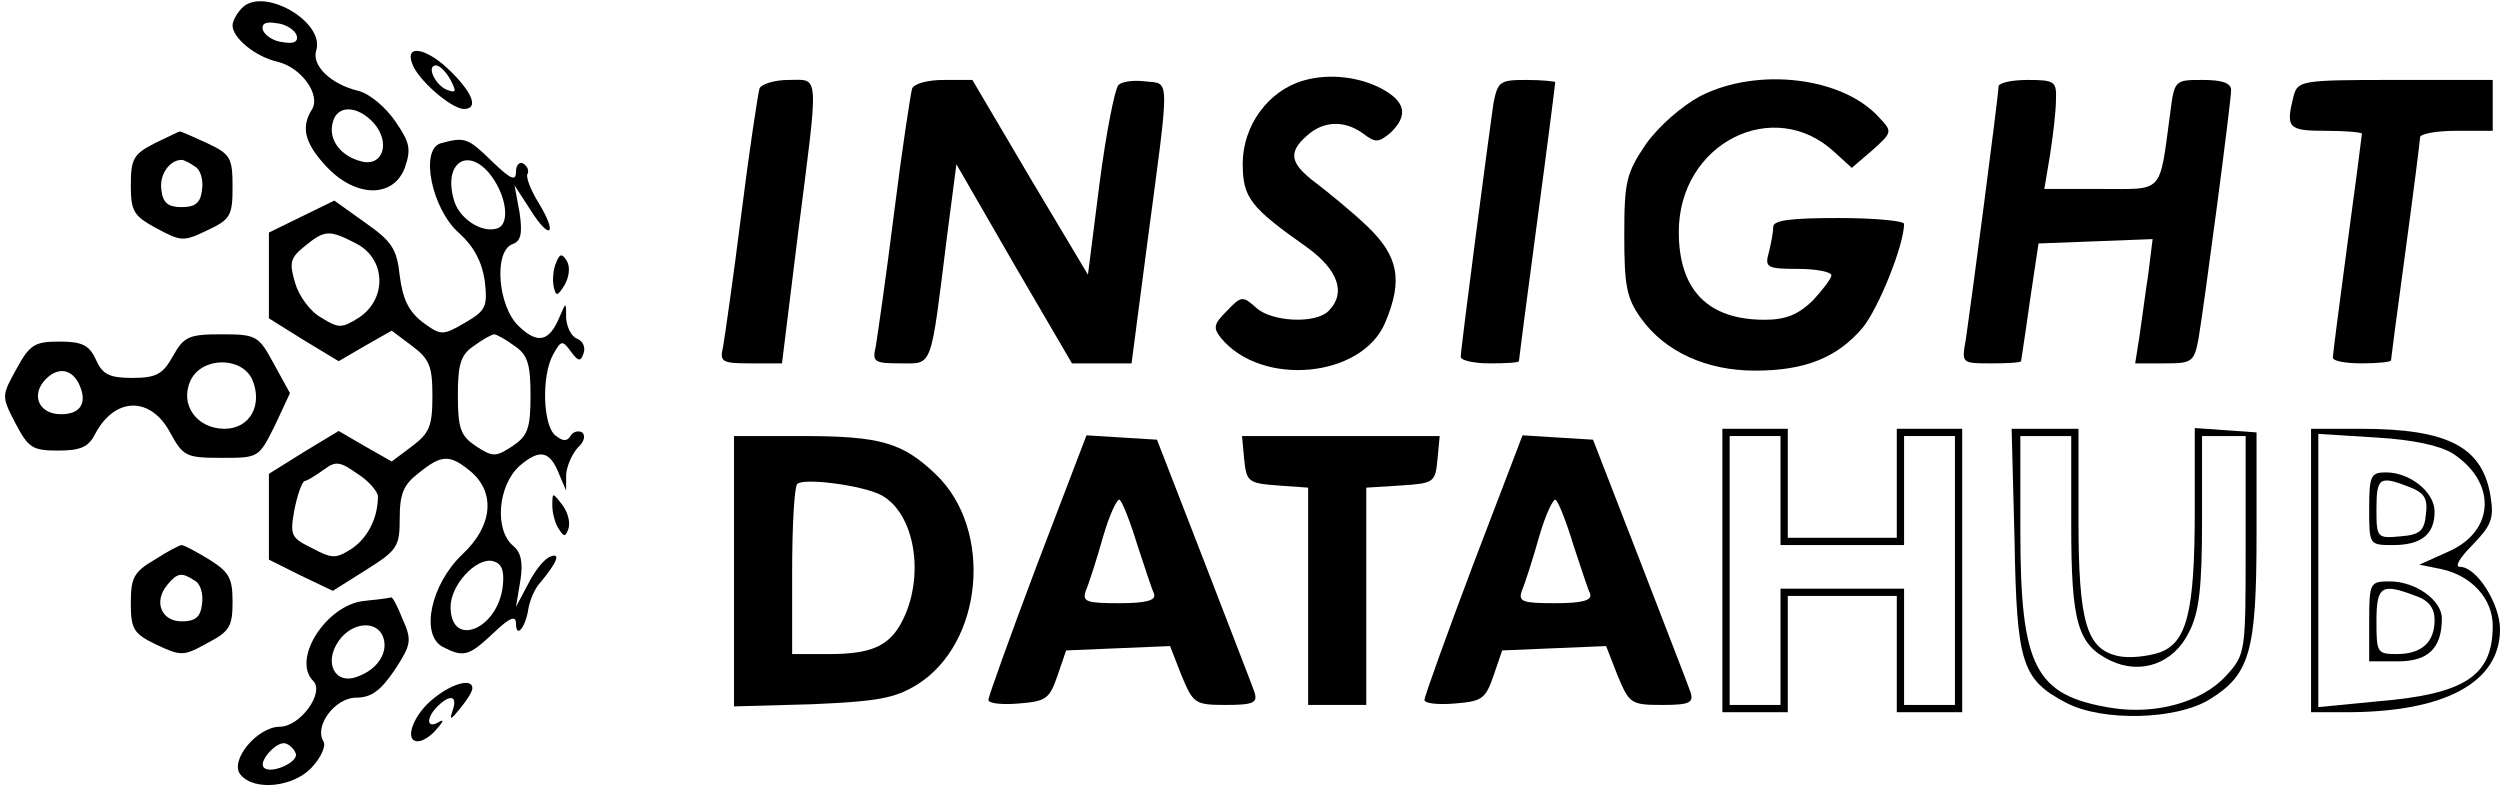
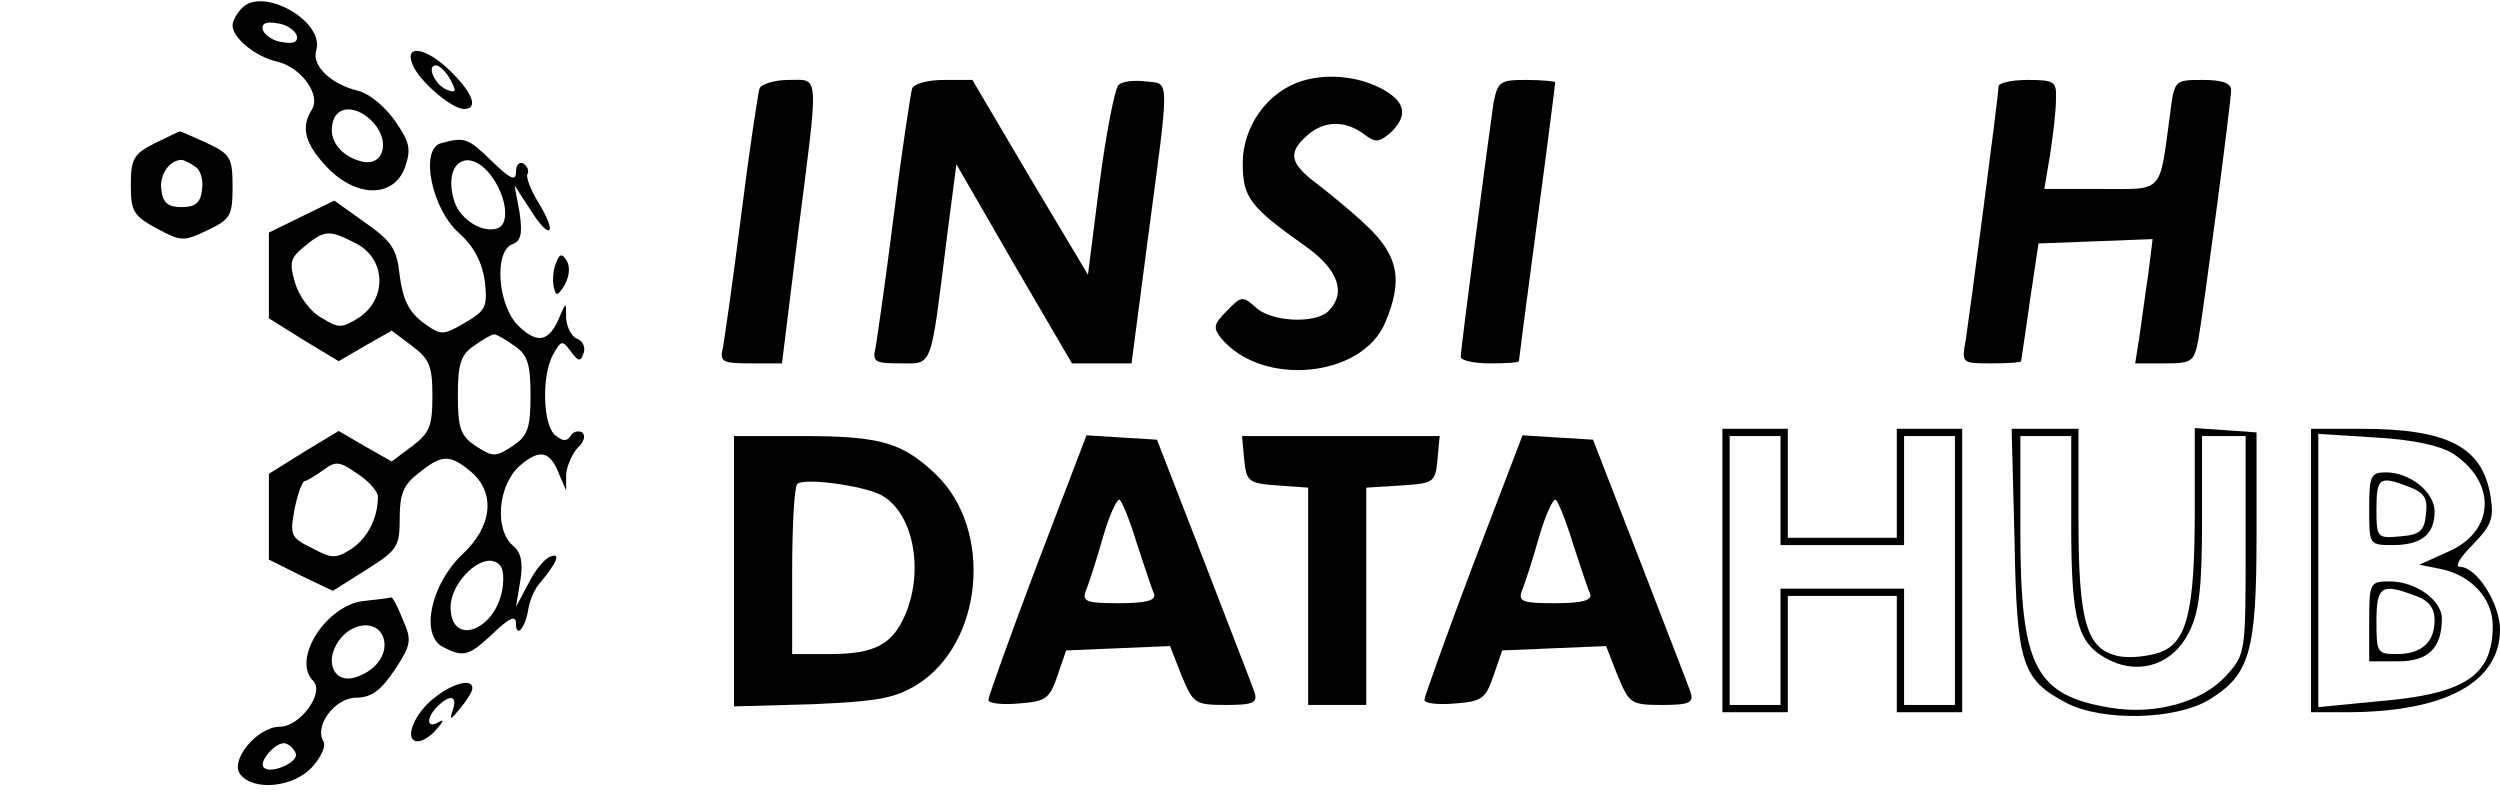
<svg xmlns="http://www.w3.org/2000/svg" version="1.0" width="344pt" height="109pt" viewBox="0 0 344 109" preserveAspectRatio="xMidYMid meet">
  <g transform="translate(0,109) scale(0.1,-0.1)" fill="#000000" stroke="none">
    <path d="M333 1079 c-7 -7 -13 -18 -13 -24 0 -17 31 -43 62 -50 33 -8 60 -46 47 -66 -15 -24 -10 -46 20 -78 40 -43 92 -44 108 -2 9 26 7 35 -13 64 -13 19 -35 38 -51 42 -38 9 -64 35 -58 55 13 40 -73 89 -102 59z m75 -37 c3 -9 -3 -13 -19 -10 -12 1 -24 9 -27 16 -3 9 3 13 19 10 12 -1 24 -9 27 -16z m106 -121 c24 -27 13 -61 -17 -53 -28 7 -46 30 -39 54 6 24 34 23 56 -1z" />
    <path d="M567 1003 c7 -22 53 -62 71 -63 20 0 14 20 -17 51 -33 33 -64 39 -54 12z m53 -23 c8 -16 8 -18 -4 -14 -17 6 -30 34 -16 34 5 0 14 -9 20 -20z" />
    <path d="M1793 979 c-48 -14 -83 -62 -83 -114 0 -47 10 -60 88 -115 43 -31 55 -63 30 -88 -18 -18 -79 -15 -100 5 -18 16 -20 16 -40 -5 -18 -18 -19 -23 -8 -37 56 -68 194 -55 226 21 25 59 18 92 -25 133 -21 20 -53 46 -70 59 -36 27 -39 42 -13 65 23 21 52 22 78 3 17 -13 21 -12 37 1 23 22 22 40 -5 57 -32 20 -78 26 -115 15z" />
    <path d="M1045 968 c-2 -7 -14 -85 -25 -173 -11 -88 -23 -170 -25 -182 -5 -21 -2 -23 38 -23 l43 0 22 178 c29 227 30 212 -13 212 -20 0 -38 -6 -40 -12z" />
    <path d="M1255 968 c-2 -7 -14 -85 -25 -173 -11 -88 -23 -170 -25 -182 -5 -21 -2 -23 34 -23 45 0 41 -10 64 174 l13 100 79 -137 80 -137 41 0 41 0 22 168 c31 233 31 216 -3 220 -16 2 -32 0 -37 -5 -5 -5 -17 -66 -26 -135 l-16 -126 -80 134 -79 134 -39 0 c-23 0 -41 -5 -44 -12z" />
    <path d="M2055 948 c-6 -41 -45 -337 -45 -349 0 -5 18 -9 40 -9 22 0 40 1 40 3 0 1 11 87 25 191 14 104 25 191 25 193 0 1 -18 3 -40 3 -36 0 -39 -2 -45 -32z" />
-     <path d="M2340 958 c-26 -14 -57 -41 -75 -66 -27 -40 -30 -51 -30 -125 0 -70 3 -87 23 -115 33 -46 90 -72 157 -72 69 0 113 18 148 59 22 27 57 114 57 143 0 4 -40 8 -90 8 -65 0 -90 -3 -90 -12 0 -7 -3 -23 -6 -35 -6 -21 -3 -23 40 -23 25 0 46 -4 46 -9 0 -4 -12 -20 -26 -35 -20 -19 -37 -26 -66 -26 -78 0 -118 41 -118 121 0 122 131 188 215 109 l23 -21 28 24 c28 25 28 26 10 45 -50 56 -167 70 -246 30z" />
    <path d="M2750 971 c0 -12 -39 -308 -45 -348 -6 -33 -6 -33 35 -33 22 0 40 1 41 3 0 1 6 38 12 82 l12 80 79 3 78 3 -6 -48 c-4 -26 -9 -65 -12 -85 l-6 -38 41 0 c37 0 40 2 46 33 8 47 45 327 45 343 0 10 -13 14 -39 14 -39 0 -39 0 -45 -47 -15 -111 -8 -103 -95 -103 l-78 0 8 48 c4 26 8 59 8 75 1 25 -2 27 -39 27 -22 0 -40 -4 -40 -9z" />
-     <path d="M3156 958 c-11 -44 -8 -48 44 -48 28 0 50 -2 50 -4 0 -2 -9 -71 -20 -152 -11 -82 -20 -152 -20 -156 0 -5 18 -8 40 -8 22 0 40 2 40 4 0 2 9 70 20 151 11 81 20 152 20 156 0 5 23 9 50 9 l50 0 0 35 0 35 -134 0 c-130 0 -134 -1 -140 -22z" />
    <path d="M213 893 c-29 -15 -33 -21 -33 -58 0 -36 4 -42 35 -59 34 -18 37 -19 70 -3 32 15 35 20 35 60 0 40 -3 45 -35 60 -20 9 -37 17 -38 16 -1 0 -17 -8 -34 -16z m55 -32 c8 -4 12 -19 10 -32 -2 -18 -9 -24 -28 -24 -19 0 -26 6 -28 24 -3 20 11 41 28 41 3 0 11 -4 18 -9z" />
    <path d="M607 893 c-30 -8 -13 -91 25 -124 20 -18 31 -39 35 -65 4 -36 2 -41 -27 -58 -31 -18 -33 -18 -59 1 -19 15 -27 32 -31 64 -4 37 -11 47 -48 73 l-42 30 -45 -22 -45 -22 0 -59 0 -59 48 -30 48 -29 36 21 37 21 28 -21 c24 -18 28 -28 28 -69 0 -41 -4 -51 -28 -69 l-28 -21 -37 21 -36 21 -48 -29 -48 -30 0 -59 0 -59 44 -22 44 -21 46 29 c43 27 46 32 46 71 0 33 5 46 26 62 32 26 43 26 72 2 34 -29 30 -75 -12 -114 -43 -41 -58 -110 -27 -127 29 -15 36 -13 70 19 22 21 31 25 31 13 0 -21 13 -6 17 20 2 12 9 29 17 37 23 28 28 41 13 35 -8 -3 -21 -19 -30 -37 l-17 -32 6 36 c4 25 1 39 -10 48 -26 22 -21 83 9 110 28 24 42 21 55 -13 l9 -21 0 22 c1 12 8 28 16 37 9 8 11 17 6 21 -5 3 -13 1 -16 -5 -5 -8 -11 -7 -21 1 -17 14 -19 82 -3 111 11 20 13 20 24 5 11 -15 14 -15 18 -3 3 8 -1 17 -9 20 -8 3 -14 16 -15 28 0 23 0 23 -9 2 -14 -34 -30 -38 -56 -13 -29 27 -35 103 -9 113 12 4 14 15 10 43 l-7 38 22 -34 c27 -43 38 -34 11 10 -11 18 -18 36 -15 40 2 4 0 10 -6 14 -5 3 -10 -2 -10 -11 0 -14 -7 -11 -33 14 -33 32 -37 34 -70 25z m65 -40 c24 -28 31 -70 13 -77 -22 -8 -55 14 -61 41 -13 48 18 70 48 36z m-182 -98 c41 -21 43 -76 4 -102 -24 -15 -28 -15 -52 0 -15 8 -31 30 -36 48 -8 27 -7 34 13 50 28 23 34 23 71 4z m218 -141 c18 -12 22 -25 22 -68 0 -46 -4 -56 -25 -70 -23 -15 -27 -15 -50 0 -21 14 -25 24 -25 70 0 43 4 56 22 68 12 9 25 16 28 16 3 0 16 -7 28 -16z m-188 -207 c0 -30 -14 -57 -36 -72 -22 -14 -27 -14 -55 1 -29 14 -30 18 -24 52 4 20 10 38 14 40 5 1 17 9 27 16 16 12 22 11 46 -6 16 -10 28 -25 28 -31z m172 -122 c-6 -61 -72 -88 -72 -30 0 30 35 68 58 63 12 -3 16 -12 14 -33z" />
    <path d="M765 728 c-4 -9 -5 -24 -3 -33 3 -13 5 -13 15 3 6 11 8 24 3 33 -7 11 -10 10 -15 -3z" />
-     <path d="M238 600 c-14 -25 -23 -30 -56 -30 -32 0 -41 5 -50 25 -9 20 -19 25 -50 25 -34 0 -41 -4 -59 -37 -21 -38 -21 -38 -2 -75 18 -34 23 -38 59 -38 31 0 42 5 51 23 27 51 76 52 103 2 18 -33 22 -35 71 -35 51 0 51 0 73 44 l21 45 -22 40 c-21 39 -24 41 -72 41 -45 0 -52 -3 -67 -30z m109 -32 c15 -35 -3 -68 -38 -68 -38 0 -62 33 -47 66 15 33 70 34 85 2z m-239 -5 c13 -26 4 -43 -24 -43 -29 0 -41 24 -24 45 17 20 37 19 48 -2z" />
    <path d="M2370 305 l0 -195 45 0 45 0 0 80 0 80 75 0 75 0 0 -80 0 -80 45 0 45 0 0 195 0 195 -45 0 -45 0 0 -75 0 -75 -75 0 -75 0 0 75 0 75 -45 0 -45 0 0 -195z m80 110 l0 -75 85 0 85 0 0 75 0 75 35 0 35 0 0 -185 0 -185 -35 0 -35 0 0 80 0 80 -85 0 -85 0 0 -80 0 -80 -35 0 -35 0 0 185 0 185 35 0 35 0 0 -75z" />
    <path d="M2772 347 c3 -170 10 -192 71 -224 49 -26 152 -24 198 5 55 34 64 66 64 227 l0 140 -42 3 -43 3 0 -113 c0 -141 -11 -183 -49 -196 -15 -5 -40 -8 -55 -5 -45 9 -56 46 -56 188 l0 125 -46 0 -46 0 4 -153z m78 21 c0 -136 9 -165 54 -187 42 -20 87 -4 108 39 14 27 18 61 18 153 l0 117 30 0 30 0 0 -150 c0 -149 0 -150 -27 -180 -33 -36 -97 -54 -158 -44 -105 17 -125 56 -125 244 l0 130 35 0 35 0 0 -122z" />
    <path d="M3180 305 l0 -195 49 0 c135 0 211 41 211 114 0 35 -32 86 -55 86 -8 0 0 13 17 30 26 27 30 36 25 67 -11 68 -58 93 -179 93 l-68 0 0 -195z m195 161 c61 -40 58 -107 -6 -135 l-40 -18 30 -6 c42 -9 71 -41 71 -78 0 -69 -38 -94 -158 -104 l-82 -8 0 188 0 188 79 -5 c52 -3 88 -11 106 -22z" />
    <path d="M3260 390 c0 -50 0 -50 33 -50 39 0 57 15 57 46 0 27 -34 54 -67 54 -21 0 -23 -5 -23 -50z m55 30 c21 -8 26 -16 23 -38 -2 -22 -8 -28 -35 -30 -32 -3 -33 -2 -33 37 0 44 4 47 45 31z" />
    <path d="M3260 235 l0 -55 40 0 c41 0 60 18 60 59 0 25 -36 51 -72 51 -27 0 -28 -2 -28 -55z m64 35 c18 -6 26 -17 26 -33 0 -31 -18 -47 -52 -47 -27 0 -28 2 -28 45 0 49 7 53 54 35z" />
    <path d="M1010 304 l0 -186 108 3 c90 4 113 8 144 27 91 57 105 213 26 289 -46 44 -76 53 -184 53 l-94 0 0 -186z m202 105 c44 -23 60 -102 34 -164 -18 -42 -42 -55 -105 -55 l-51 0 0 113 c0 63 3 117 7 121 9 9 90 -2 115 -15z" />
    <path d="M1427 313 c-37 -98 -67 -182 -67 -186 0 -5 19 -7 42 -5 37 3 42 6 53 38 l12 35 71 3 72 3 16 -41 c16 -38 18 -40 61 -40 38 0 44 3 39 18 -3 9 -35 91 -70 182 l-64 165 -49 3 -48 3 -68 -178z m138 27 c10 -30 20 -61 23 -67 3 -9 -10 -13 -48 -13 -45 0 -51 2 -46 17 4 9 15 43 24 75 9 31 20 54 23 50 4 -4 15 -32 24 -62z" />
    <path d="M1712 458 c3 -31 6 -33 46 -36 l42 -3 0 -150 0 -149 40 0 40 0 0 149 0 150 48 3 c45 3 47 4 50 36 l3 32 -136 0 -136 0 3 -32z" />
    <path d="M2027 313 c-37 -98 -67 -182 -67 -186 0 -5 19 -7 42 -5 37 3 42 6 53 38 l12 35 71 3 72 3 16 -41 c16 -38 18 -40 61 -40 38 0 44 3 39 18 -3 9 -35 91 -70 182 l-64 165 -49 3 -48 3 -68 -178z m138 27 c10 -30 20 -61 23 -67 3 -9 -10 -13 -48 -13 -45 0 -51 2 -46 17 4 9 15 43 24 75 9 31 20 54 23 50 4 -4 15 -32 24 -62z" />
-     <path d="M760 394 c0 -10 4 -25 9 -32 7 -11 9 -11 13 0 3 8 0 22 -8 33 -14 18 -14 18 -14 -1z" />
-     <path d="M213 320 c-29 -17 -33 -25 -33 -60 0 -36 4 -42 35 -57 34 -16 38 -16 70 2 31 16 35 23 35 57 0 33 -5 41 -32 58 -18 11 -35 20 -38 20 -3 0 -20 -9 -37 -20z m55 -29 c8 -4 12 -19 10 -32 -2 -18 -9 -24 -28 -24 -28 0 -39 27 -20 50 14 17 20 18 38 6z" />
    <path d="M500 263 c-51 -6 -99 -80 -69 -110 16 -16 -18 -63 -46 -63 -31 0 -70 -47 -54 -66 19 -23 73 -17 98 10 13 14 20 30 16 36 -13 21 16 60 45 60 21 0 34 10 53 38 23 35 24 41 11 70 -7 18 -14 31 -16 30 -2 -1 -19 -3 -38 -5z m27 -49 c8 -21 -7 -45 -35 -55 -31 -12 -47 19 -26 49 18 26 52 29 61 6z m-120 -161 c4 -12 -35 -29 -44 -19 -8 8 18 37 30 33 6 -2 12 -8 14 -14z" />
    <path d="M598 130 c-29 -22 -43 -60 -23 -60 7 0 19 8 26 17 10 11 10 14 2 9 -16 -9 -17 6 -1 22 17 17 28 15 21 -5 -5 -15 -3 -14 10 2 9 11 17 23 17 28 0 14 -27 7 -52 -13z" />
  </g>
</svg>